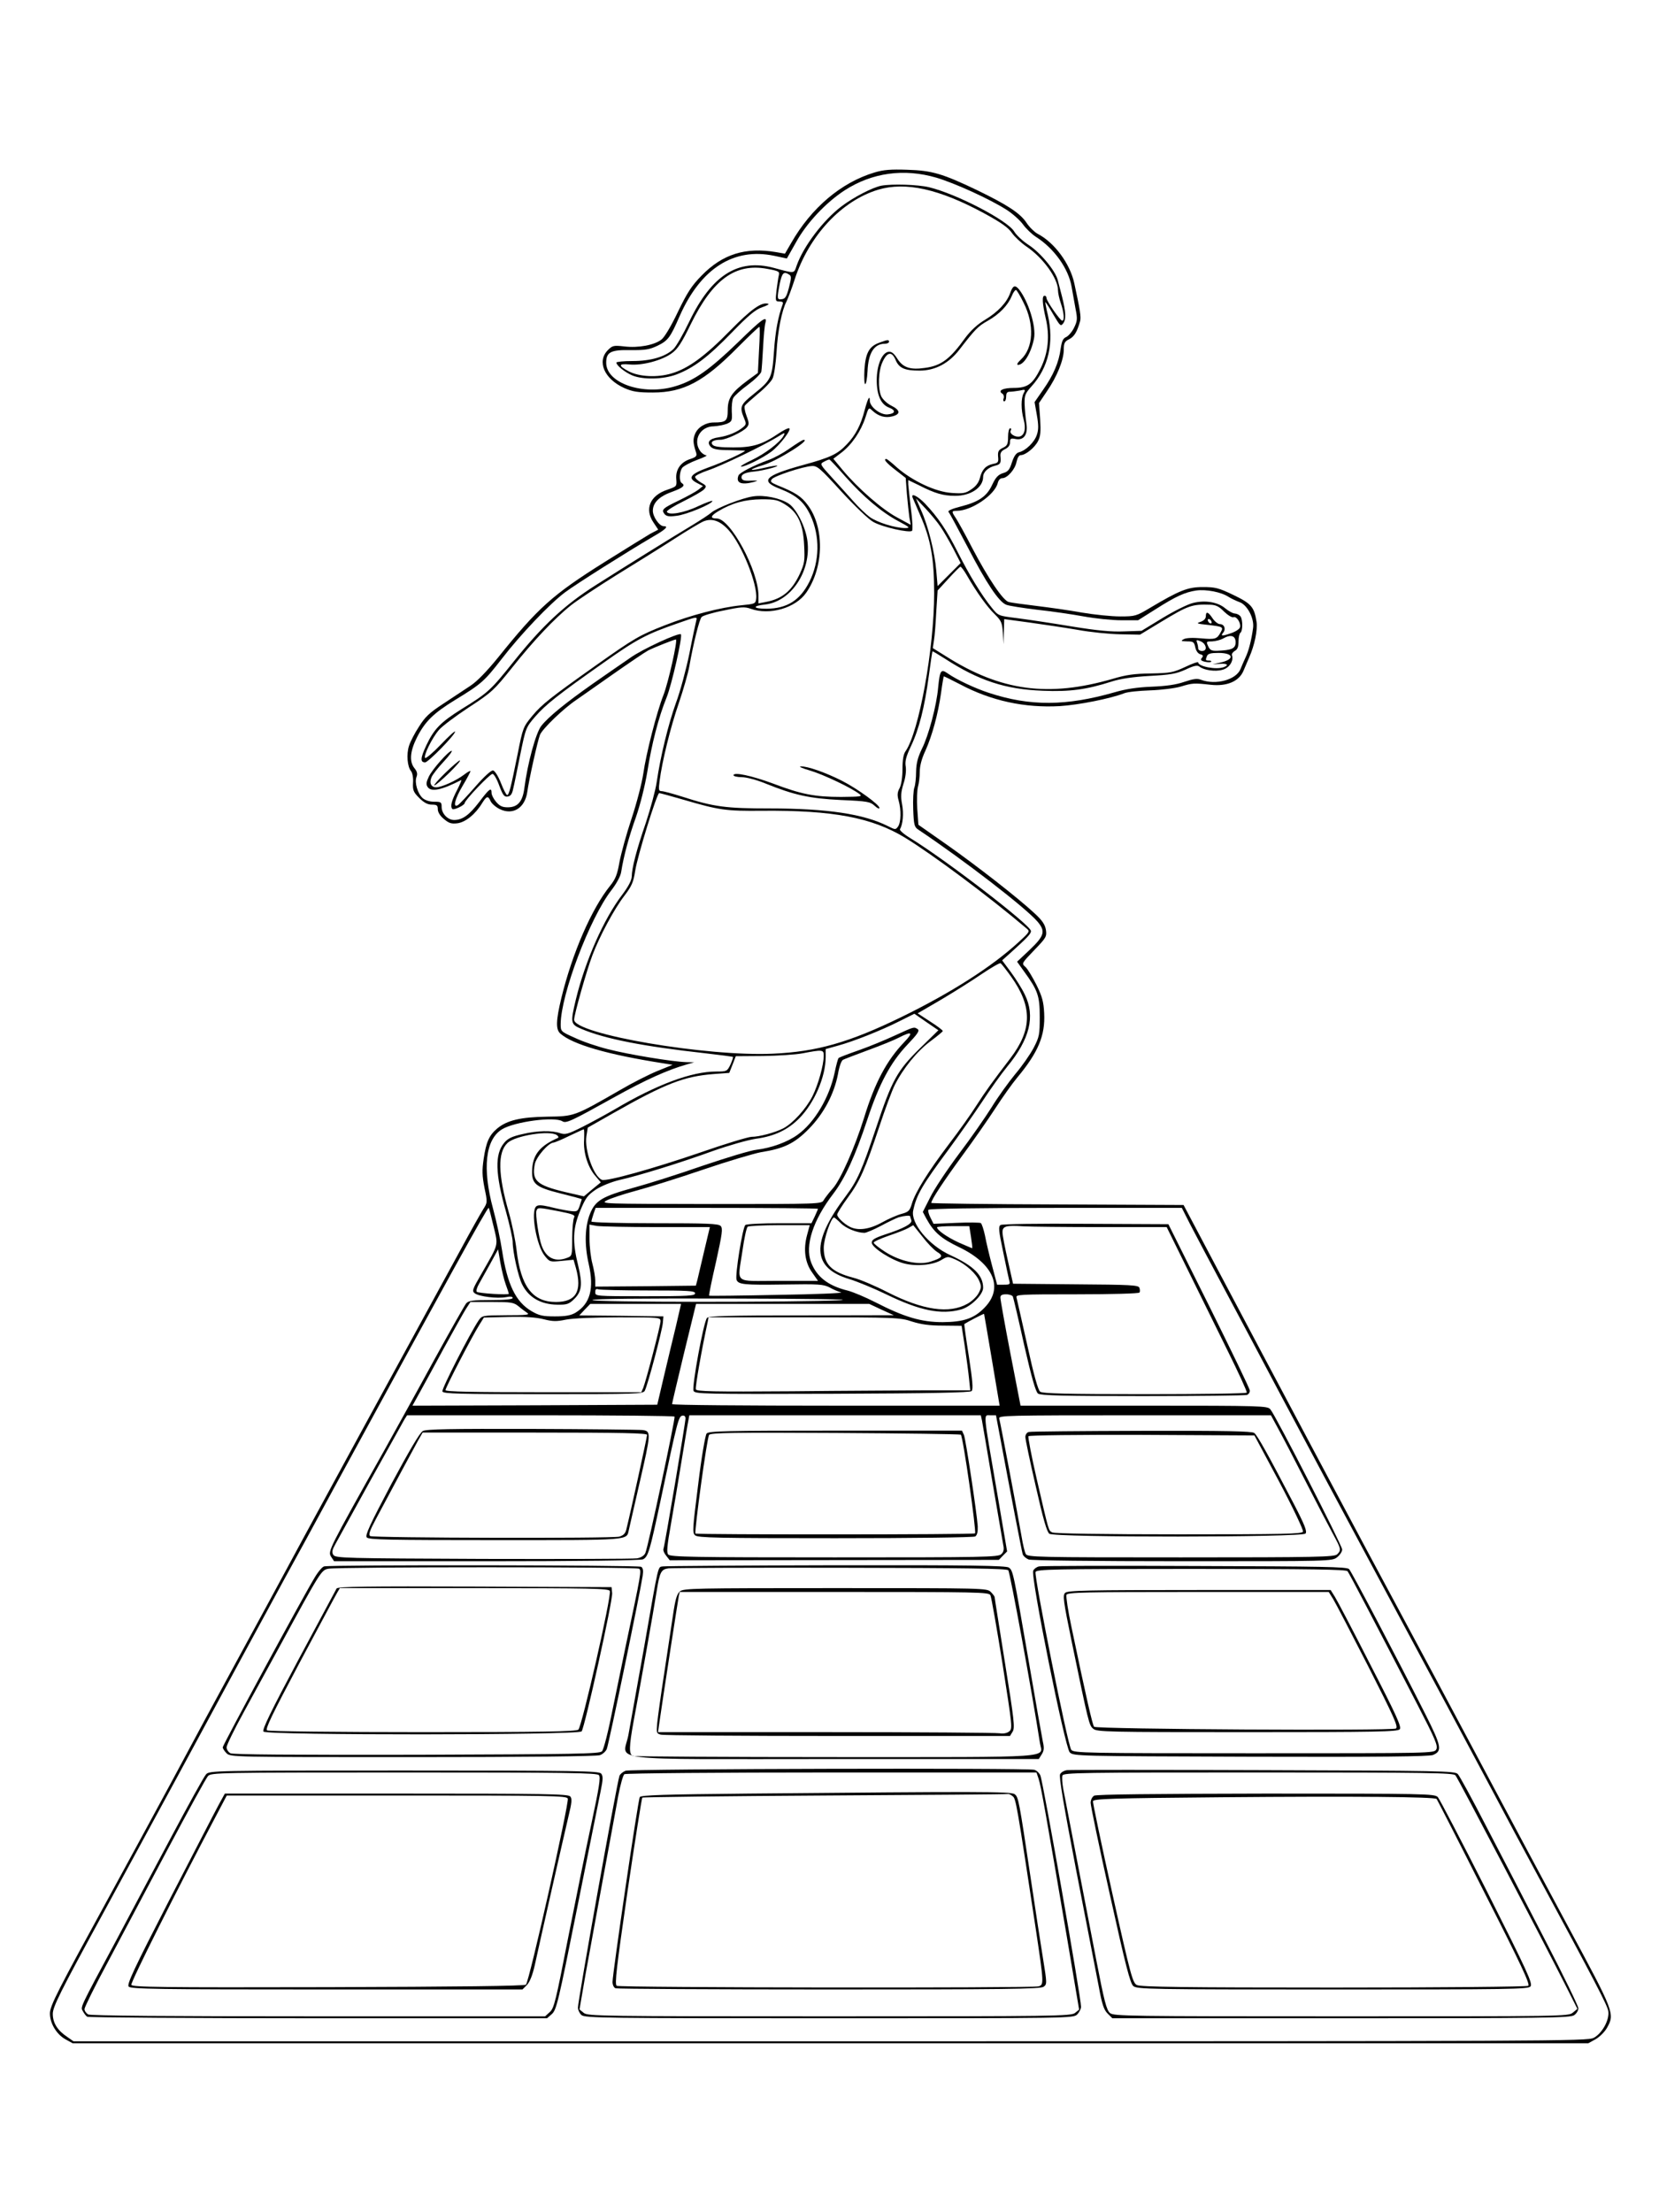
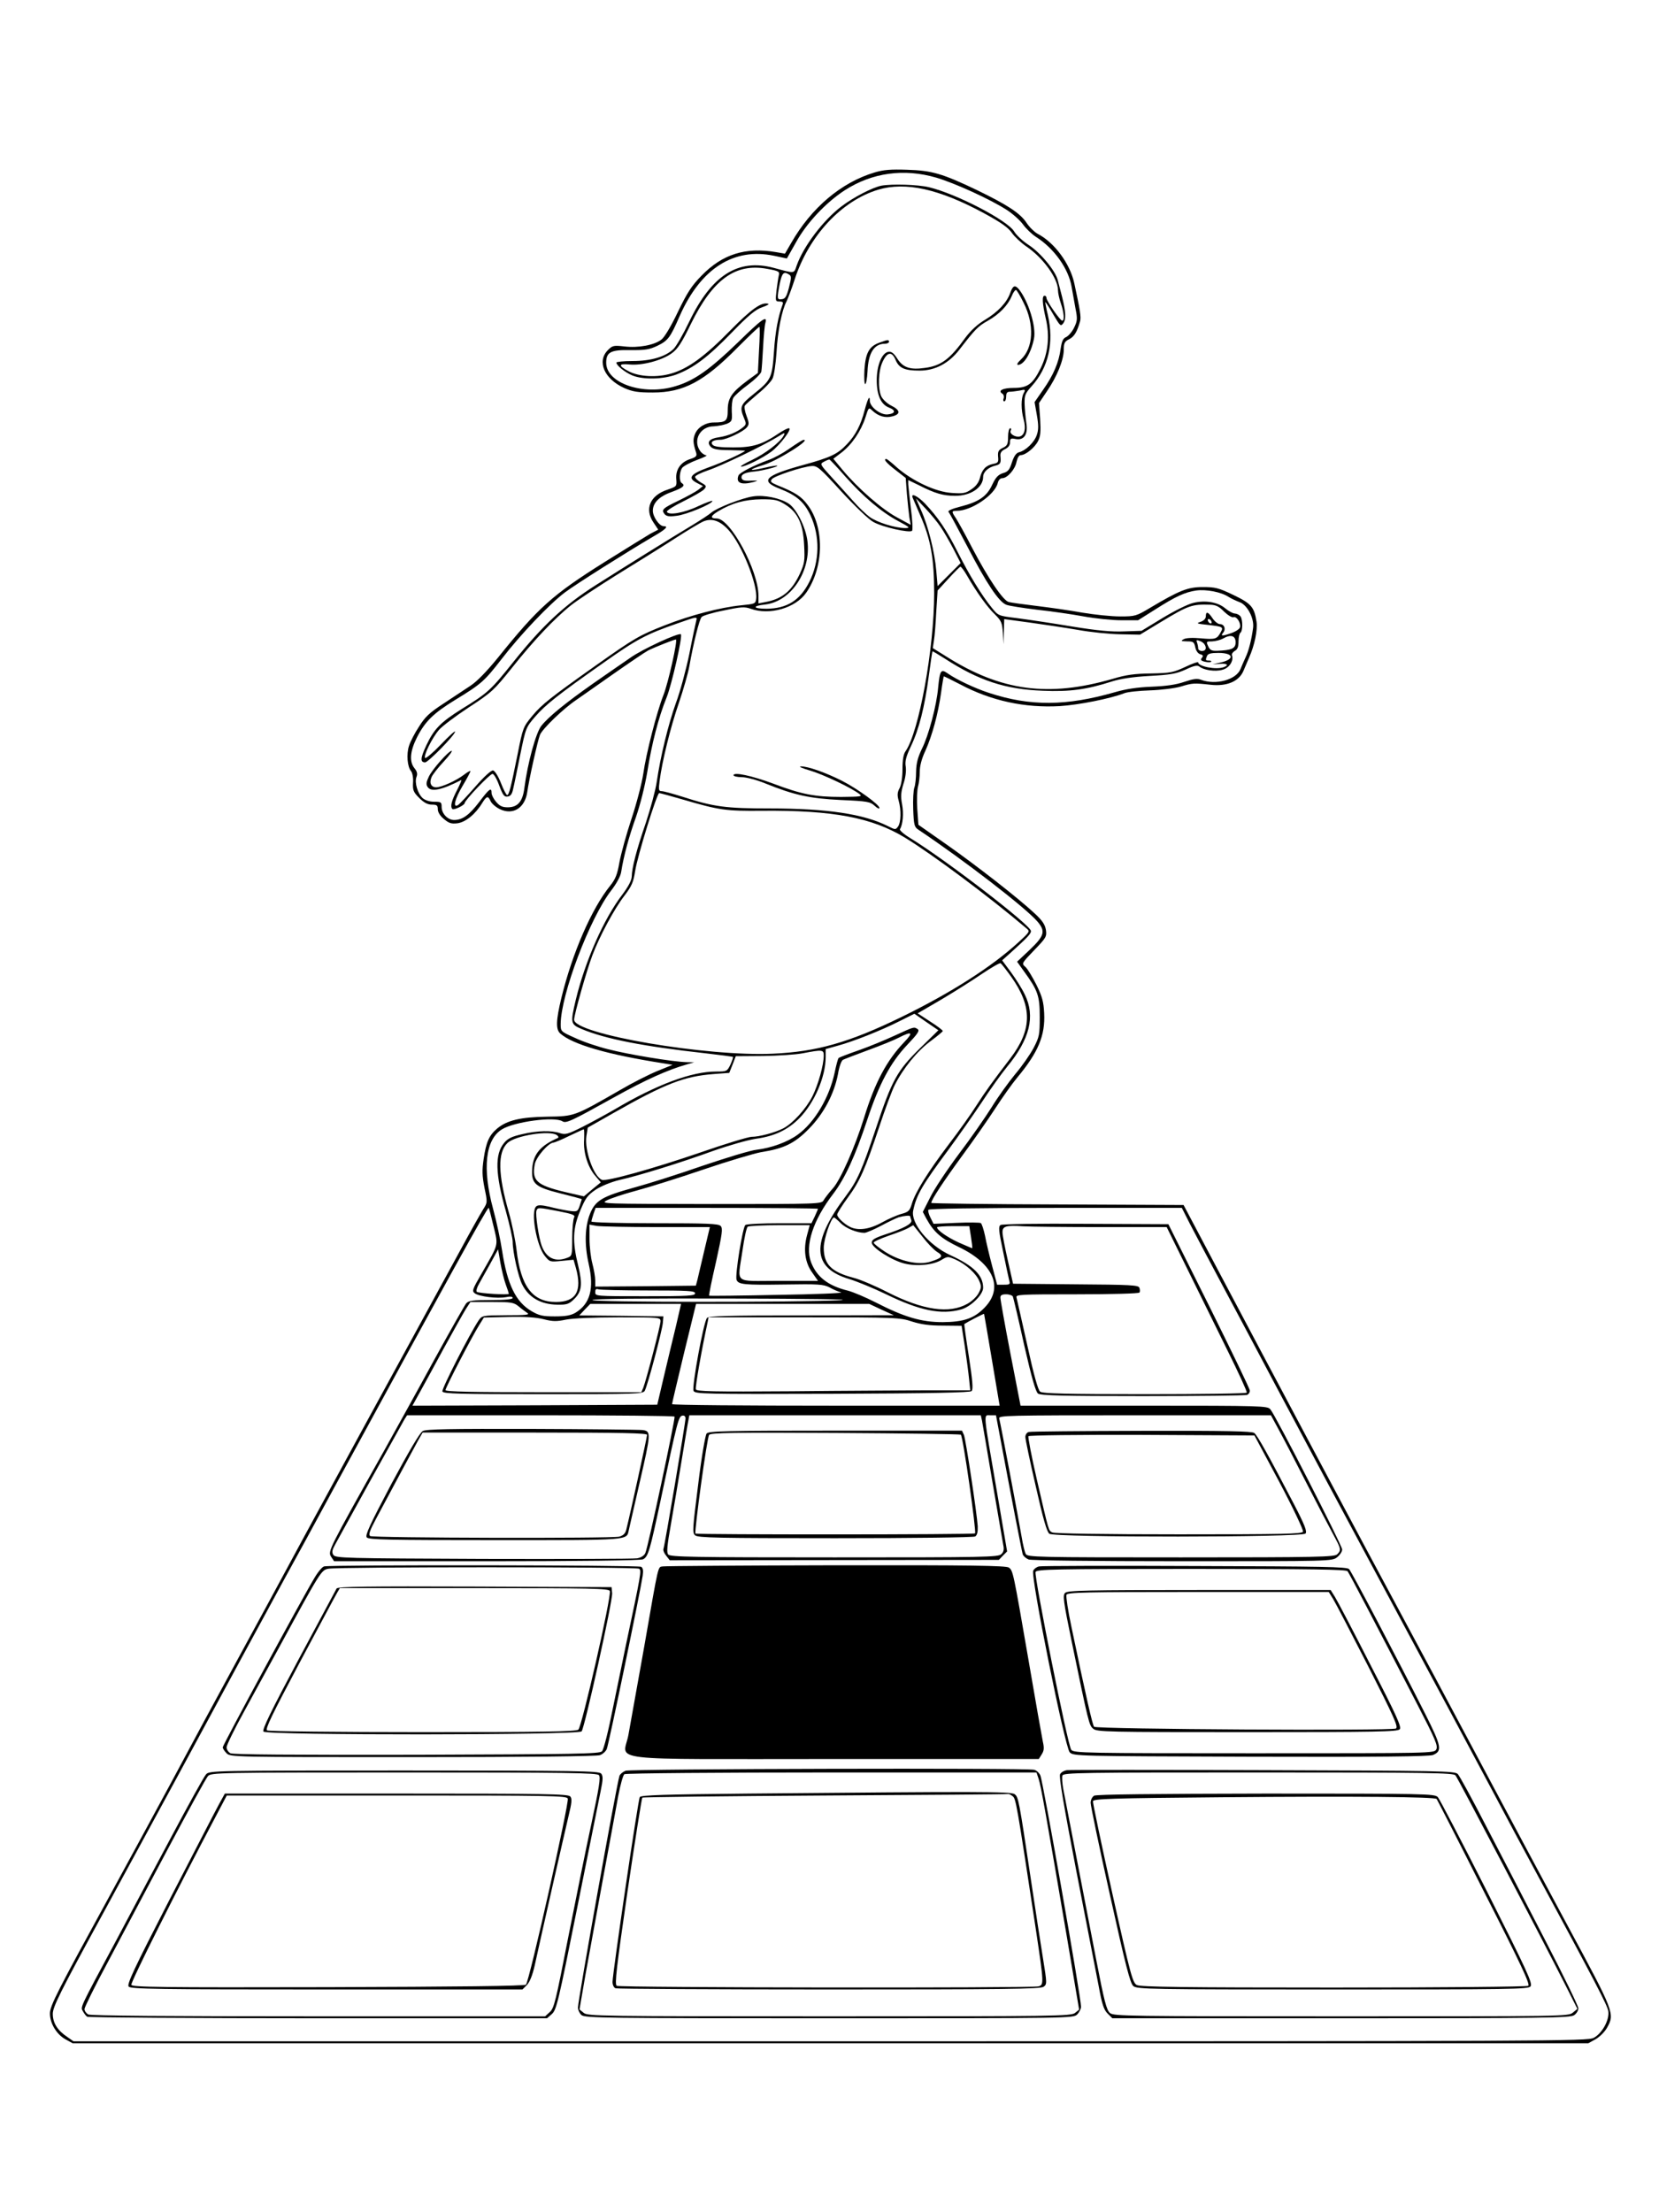
<svg xmlns="http://www.w3.org/2000/svg" version="1.0" width="864pt" height="1152pt" viewBox="0 0 864 1152" preserveAspectRatio="xMidYMid meet">
  <g transform="translate(0,1152) scale(0.1,-0.1)" fill="#000000" stroke="none">
    <path d="M4555 10622 c-174 -52 -330 -184 -435 -368 l-32 -55 -46 8 c-159 27 -279 -10 -388 -122 -52 -53 -74 -87 -123 -188 -34 -72 -70 -133 -86 -145 -36 -29 -121 -45 -194 -36 -55 6 -61 5 -85 -19 -59 -59 -19 -151 86 -198 44 -19 70 -23 148 -23 160 0 267 57 443 236 60 60 110 108 112 106 3 -2 2 -57 -2 -122 l-6 -118 -52 -38 c-84 -62 -105 -93 -105 -155 0 -57 -8 -65 -73 -65 -42 0 -83 -25 -97 -59 -12 -29 -11 -47 5 -97 6 -18 1 -24 -29 -34 -51 -16 -78 -55 -74 -104 3 -39 3 -39 -46 -56 -91 -30 -121 -101 -72 -172 l24 -36 -42 -22 c-22 -13 -129 -79 -236 -146 -274 -172 -347 -238 -557 -499 -58 -71 -108 -123 -143 -146 -30 -20 -94 -62 -142 -94 -71 -46 -95 -69 -126 -119 -22 -33 -45 -78 -52 -100 -14 -43 -9 -109 11 -132 7 -9 12 -35 10 -60 -2 -39 2 -49 32 -79 25 -25 44 -35 66 -35 26 0 31 -4 31 -24 0 -15 12 -35 32 -51 26 -22 39 -26 71 -22 42 6 93 47 128 105 24 38 31 39 44 10 6 -13 27 -31 47 -41 69 -34 132 5 144 89 9 65 54 267 66 297 12 31 122 137 189 182 24 17 112 78 194 136 83 58 164 113 181 122 32 16 135 57 144 57 11 0 -40 -227 -65 -290 -34 -86 -90 -303 -105 -410 -7 -47 -34 -152 -61 -233 -27 -81 -55 -184 -63 -227 -11 -63 -20 -87 -48 -122 -97 -120 -197 -350 -254 -583 -29 -120 -30 -166 -6 -187 64 -57 247 -110 536 -155 l49 -8 -79 -32 c-44 -18 -131 -62 -194 -99 -240 -138 -238 -137 -380 -139 -139 -2 -209 -19 -260 -61 -43 -36 -58 -71 -71 -158 -9 -61 -8 -88 4 -151 16 -76 16 -77 -7 -113 -13 -21 -64 -111 -113 -202 -476 -871 -648 -1187 -818 -1500 -108 -201 -268 -495 -355 -655 -87 -159 -240 -443 -340 -630 -101 -187 -243 -448 -315 -580 -276 -504 -315 -580 -315 -620 0 -51 34 -108 80 -134 l38 -21 3947 0 3947 0 38 21 c21 12 47 38 59 59 41 74 40 78 -203 529 -123 229 -299 558 -391 731 -240 451 -394 739 -505 945 -105 193 -673 1261 -942 1770 l-164 310 -657 3 c-361 1 -657 5 -657 8 0 16 65 114 160 244 59 80 137 192 174 249 37 57 88 129 114 160 109 131 146 219 140 335 -3 59 -10 86 -40 147 -21 41 -46 84 -58 94 -20 18 -20 18 46 87 63 65 66 71 61 106 -5 28 -19 49 -58 85 -88 82 -300 247 -456 357 l-150 105 -6 84 c-3 46 -1 97 4 115 5 17 9 52 9 77 0 30 10 69 30 111 35 79 65 188 81 300 6 46 13 84 14 86 1 1 40 -18 86 -42 162 -86 336 -123 518 -113 98 6 264 39 336 67 17 7 77 13 135 15 58 2 130 11 160 20 60 18 67 19 156 9 84 -9 147 18 170 73 9 21 22 52 29 68 29 65 45 144 39 187 -12 77 -27 95 -121 140 -77 37 -95 41 -159 41 -78 0 -121 -17 -274 -108 -72 -43 -78 -45 -156 -45 -45 0 -134 9 -199 20 -65 12 -173 27 -239 35 -67 8 -131 17 -142 20 -29 6 -107 122 -190 280 -37 72 -76 142 -86 157 -23 34 -23 38 5 38 76 0 197 82 213 144 4 16 13 26 24 26 26 0 67 46 74 85 5 22 13 35 22 35 25 0 73 39 90 73 13 25 15 49 11 115 l-6 83 41 61 c53 77 87 162 88 215 0 36 4 45 29 57 26 14 40 37 56 93 6 22 0 59 -30 197 -22 103 -104 214 -192 259 -16 9 -42 34 -57 57 -33 50 -101 94 -260 171 -178 85 -232 101 -361 105 -85 3 -124 0 -170 -14z m321 -27 c97 -29 278 -111 367 -168 31 -20 69 -54 85 -76 15 -21 46 -51 68 -65 94 -60 169 -165 185 -260 5 -28 14 -78 20 -112 11 -54 10 -65 -7 -100 -10 -21 -29 -43 -41 -49 -17 -7 -23 -21 -29 -60 -9 -71 -38 -139 -91 -214 l-45 -65 12 -68 c9 -51 9 -76 0 -102 -12 -38 -58 -83 -93 -91 -15 -4 -26 -20 -37 -53 -12 -39 -21 -49 -47 -56 -24 -8 -37 -21 -55 -59 -28 -62 -71 -91 -166 -115 -44 -11 -68 -22 -62 -28 5 -5 49 -87 99 -182 98 -189 163 -286 201 -301 14 -6 86 -17 160 -26 74 -8 184 -24 244 -35 60 -11 148 -20 196 -20 l87 0 89 56 c108 69 155 90 214 99 52 7 130 -8 168 -33 14 -9 40 -21 56 -27 41 -13 79 -85 72 -135 -8 -61 -23 -120 -39 -153 -8 -18 -20 -44 -26 -60 -22 -57 -129 -86 -206 -57 -20 8 -40 5 -88 -11 -43 -15 -96 -22 -170 -25 -75 -3 -134 -12 -192 -29 -251 -72 -440 -74 -655 -3 -71 23 -169 69 -214 101 -36 25 -41 17 -50 -72 -8 -95 -50 -252 -85 -321 -21 -44 -29 -74 -30 -118 0 -33 -4 -70 -9 -83 -5 -13 -8 -64 -6 -114 3 -80 6 -92 26 -105 238 -159 562 -409 622 -480 42 -50 35 -73 -40 -145 l-67 -63 35 -49 c73 -100 83 -128 83 -238 0 -93 -2 -104 -32 -162 -18 -34 -61 -96 -97 -138 -35 -43 -90 -119 -121 -170 -32 -51 -108 -161 -171 -244 -62 -83 -130 -185 -150 -227 l-38 -75 18 -34 c39 -71 76 -104 170 -149 181 -87 234 -212 134 -315 -55 -57 -109 -75 -218 -76 -112 0 -200 26 -352 104 -51 26 -115 53 -142 60 -103 25 -163 72 -192 148 -33 86 10 219 116 357 60 79 113 193 177 386 62 187 121 297 207 388 55 58 67 75 55 83 -20 13 -17 13 -120 -34 -52 -24 -137 -59 -189 -77 -52 -18 -98 -36 -102 -39 -4 -3 -13 -37 -21 -76 -28 -131 -105 -261 -193 -324 -52 -38 -137 -69 -213 -78 -31 -3 -159 -42 -286 -85 -126 -44 -285 -94 -352 -112 -166 -46 -202 -67 -230 -136 -27 -67 -30 -161 -7 -262 29 -128 8 -207 -69 -254 -24 -14 -51 -19 -107 -19 -64 0 -82 4 -123 28 -81 48 -125 138 -152 314 -8 54 -29 152 -47 218 -57 211 -40 361 46 414 65 40 274 68 315 42 19 -12 45 0 264 122 169 94 284 146 387 175 l35 10 -40 1 c-73 2 -303 40 -407 67 -57 14 -136 41 -175 60 -72 32 -73 33 -73 71 1 154 152 553 264 697 27 35 48 74 51 95 13 83 40 183 77 286 23 67 46 159 59 235 23 146 58 283 101 389 27 68 84 319 74 328 -10 10 -200 -77 -263 -122 -40 -27 -127 -88 -195 -135 -142 -100 -230 -171 -269 -220 -28 -36 -71 -192 -88 -323 -9 -72 -35 -101 -87 -101 -28 0 -42 7 -60 28 -13 15 -24 36 -24 47 0 31 -12 22 -64 -47 -52 -68 -87 -94 -131 -94 -33 0 -65 33 -65 68 0 25 -3 27 -39 27 -25 0 -47 8 -60 19 -26 24 -43 81 -32 110 6 15 4 28 -10 45 -28 34 -24 88 12 160 42 83 85 126 199 196 138 84 153 98 243 214 97 126 249 286 329 346 57 43 327 213 460 291 66 38 82 54 54 54 -22 0 -56 49 -56 80 0 42 33 75 100 99 58 21 71 33 50 46 -14 9 -12 58 3 79 7 9 42 28 77 41 36 13 57 24 48 24 -9 1 -24 11 -32 23 -39 56 1 128 71 128 21 1 51 7 68 13 27 12 29 16 26 64 -1 29 2 61 8 71 6 11 40 42 76 68 36 27 68 58 70 69 2 11 6 67 9 125 3 58 8 115 12 128 12 43 -17 22 -144 -102 -145 -140 -226 -198 -324 -227 -167 -51 -361 15 -361 122 0 55 23 68 126 66 78 -1 99 3 140 22 56 27 68 43 117 156 110 248 282 357 492 313 l66 -14 48 85 c55 100 155 206 253 270 143 92 308 115 477 66z m-167 -4502 c-91 -95 -153 -211 -209 -394 -48 -154 -123 -324 -163 -368 -20 -22 -40 -49 -47 -60 -11 -21 -13 -21 -588 -21 -567 1 -576 1 -542 19 19 10 87 33 151 50 64 17 221 66 350 110 129 44 265 84 302 91 121 19 175 46 249 121 78 79 132 182 152 285 6 38 18 71 26 75 8 4 67 27 130 50 63 23 135 52 160 65 70 36 79 29 29 -23z m-2139 -957 c25 -107 30 -87 -63 -250 -47 -81 -50 -89 -34 -101 23 -17 116 -28 161 -20 24 5 36 3 36 -4 0 -7 -37 -11 -113 -11 -96 0 -116 -3 -129 -17 -8 -10 -83 -142 -166 -293 -82 -151 -201 -365 -262 -475 -290 -517 -293 -523 -276 -551 l16 -24 796 0 c490 0 802 4 813 10 27 14 35 43 91 305 87 414 94 439 113 443 11 2 17 -3 17 -15 0 -21 -108 -662 -115 -680 -2 -7 4 -22 15 -35 l18 -23 857 1 857 1 21 22 22 22 -54 317 c-72 419 -70 392 -34 392 l30 0 23 -122 c51 -274 111 -584 116 -601 3 -10 17 -22 31 -28 14 -5 339 -9 802 -9 772 0 779 0 805 21 14 11 26 29 26 40 0 21 -347 699 -374 730 -15 18 -41 19 -658 19 l-643 0 -53 273 c-29 149 -52 280 -52 290 0 12 8 17 30 17 17 0 33 -6 35 -12 3 -7 30 -121 59 -253 39 -171 60 -243 72 -252 14 -10 133 -13 545 -13 290 0 534 3 543 6 9 3 16 14 15 23 0 9 -96 207 -212 441 l-212 425 -430 2 c-245 2 -436 -1 -444 -6 -12 -8 -10 -29 13 -138 14 -70 29 -138 32 -151 6 -20 3 -22 -28 -22 l-35 0 -26 98 c-14 53 -31 124 -37 157 -7 33 -17 63 -22 66 -5 3 -63 4 -128 1 l-118 -5 -16 32 c-9 17 -14 36 -11 41 4 6 249 10 663 10 l657 0 42 -83 c23 -45 105 -199 181 -342 76 -143 202 -379 279 -525 130 -245 352 -661 513 -960 235 -437 536 -1000 613 -1145 49 -93 149 -280 222 -415 305 -565 367 -684 371 -713 7 -45 -32 -116 -76 -139 -33 -17 -181 -18 -3976 -18 l-3941 0 -33 23 c-51 34 -75 73 -75 120 0 36 37 111 256 512 141 259 318 585 394 725 230 426 463 856 555 1025 49 88 169 309 267 490 574 1054 789 1445 798 1445 2 0 13 -42 25 -94z m1690 89 c0 -2 -8 -20 -17 -40 l-17 -35 -165 0 c-91 0 -172 -4 -179 -9 -14 -9 -55 -262 -46 -286 10 -24 39 -27 247 -24 182 3 205 1 237 -15 19 -11 46 -22 60 -26 14 -4 -134 -10 -329 -13 -195 -4 -356 -6 -358 -4 -2 2 14 81 36 176 33 150 36 174 24 187 -12 12 -71 14 -344 14 -181 0 -329 4 -329 9 0 4 5 22 11 40 l11 31 579 0 c318 0 579 -2 579 -5z m-839 -95 l276 0 -29 -122 c-16 -68 -32 -136 -36 -153 l-8 -30 -262 -3 -262 -2 0 32 c0 18 -7 58 -15 88 -8 30 -15 88 -15 129 l0 74 38 -7 c20 -3 161 -6 313 -6z m782 -42 c-20 -74 -11 -143 27 -195 l30 -43 -205 0 c-239 0 -214 -21 -188 159 9 64 21 119 27 123 6 4 81 8 167 8 l156 0 -14 -52z m854 -10 c5 -32 8 -58 6 -58 -2 0 -34 14 -71 30 -60 28 -112 64 -112 79 0 3 38 6 84 6 l84 0 9 -57z m678 52 l341 0 107 -217 c59 -120 154 -312 211 -428 57 -115 102 -213 99 -217 -2 -5 -242 -8 -532 -8 -406 0 -531 3 -544 13 -11 8 -33 87 -67 242 -28 127 -54 238 -56 248 -5 16 15 17 315 17 181 0 322 4 325 9 4 5 3 16 0 25 -5 14 -46 16 -332 18 l-326 3 -27 120 c-15 66 -28 132 -28 147 -1 33 18 38 109 32 36 -2 218 -4 405 -4z m-3101 -299 c9 -24 16 -46 16 -48 0 -8 -158 2 -167 10 -4 5 1 23 11 40 10 18 37 66 59 106 l41 75 12 -70 c7 -38 19 -89 28 -113z m742 -31 c210 0 244 -2 244 -15 0 -13 -36 -15 -260 -15 -258 0 -260 0 -260 21 0 15 4 19 16 15 9 -3 126 -6 260 -6z m999 -51 c-209 -11 -1297 -11 -1290 1 4 7 251 9 713 8 420 -1 654 -4 577 -9z m-1675 -31 c15 -13 36 -28 46 -35 15 -10 -6 -12 -108 -12 -127 -1 -127 -1 -146 -28 -44 -66 -193 -356 -188 -369 5 -12 86 -14 525 -14 485 0 521 1 529 18 15 27 91 315 94 353 l3 34 -219 3 -219 2 28 30 29 30 237 0 236 0 -27 -117 c-16 -65 -44 -183 -63 -263 l-34 -145 -637 -3 -638 -2 37 67 c21 38 78 142 127 233 50 91 101 182 114 203 l24 37 111 0 c100 0 114 -2 139 -22z m1891 -18 l64 -29 -481 -1 c-378 0 -484 -3 -492 -13 -18 -21 -80 -360 -70 -380 8 -16 48 -17 723 -15 512 2 717 6 725 14 9 9 5 55 -14 179 -15 93 -25 169 -24 170 18 12 101 55 103 53 1 -2 19 -110 41 -240 l40 -238 -853 0 c-469 0 -853 3 -853 8 0 4 28 123 62 264 l63 258 451 0 451 0 64 -30z m-1644 -52 c36 7 145 12 276 12 213 0 217 0 217 -21 0 -21 -75 -308 -90 -346 l-10 -23 -510 0 c-375 0 -510 3 -510 11 0 13 139 281 177 341 l23 37 127 3 c88 2 146 -2 185 -12 47 -12 67 -12 115 -2z m1803 -10 c48 -15 91 -21 161 -21 l97 -1 17 -110 c9 -61 19 -137 22 -168 l6 -58 -219 0 c-121 -1 -441 -2 -712 -5 -408 -3 -494 -1 -498 10 -4 11 30 207 62 353 l4 22 498 0 c481 0 499 -1 562 -22z m-1237 -495 c5 -10 -138 -680 -152 -710 -6 -14 -22 -24 -43 -28 -18 -3 -379 -4 -802 -3 -724 3 -769 4 -780 21 -9 14 -6 26 10 55 11 20 94 170 183 332 90 162 170 305 177 318 l14 22 695 0 c381 0 696 -3 698 -7z m1601 -20 c3 -16 28 -161 55 -323 28 -162 53 -309 56 -326 5 -22 2 -36 -10 -47 -15 -16 -87 -17 -869 -17 -736 0 -855 2 -866 15 -9 11 -6 44 14 157 14 79 39 229 56 333 17 105 33 200 36 213 l4 22 759 0 759 0 6 -27z m1544 -45 c22 -40 86 -163 142 -273 56 -110 120 -232 141 -271 44 -81 45 -86 23 -108 -14 -14 -101 -16 -814 -16 -751 0 -800 1 -808 18 -5 9 -15 49 -21 87 -18 105 -111 597 -117 618 -5 16 33 17 705 17 l710 0 39 -72z" />
    <path d="M4590 10553 c-46 -9 -145 -60 -208 -108 -94 -71 -198 -208 -233 -308 -15 -43 -7 -42 -119 -12 -186 50 -324 -38 -440 -279 -32 -67 -69 -131 -83 -144 -42 -40 -118 -62 -212 -62 -47 0 -85 -4 -85 -8 0 -15 45 -51 83 -67 56 -23 160 -21 230 5 89 34 163 89 287 217 90 93 125 121 159 133 24 8 39 16 32 18 -34 11 -87 -26 -199 -140 -131 -134 -219 -198 -306 -223 -74 -22 -167 -17 -221 11 -57 30 -55 42 5 36 65 -6 167 21 218 58 31 22 52 54 101 155 114 231 232 316 397 285 60 -11 65 -14 60 -34 -3 -12 -8 -48 -12 -79 -6 -54 -6 -57 16 -57 16 0 20 -4 16 -15 -23 -62 -38 -139 -45 -244 -10 -140 -14 -149 -106 -223 -69 -55 -74 -67 -51 -123 13 -30 13 -35 -2 -48 -30 -26 -80 -47 -128 -54 -50 -7 -66 -26 -41 -51 12 -11 37 -16 97 -16 44 -1 80 -2 80 -3 0 -7 -116 -61 -190 -87 -96 -35 -110 -55 -60 -81 l31 -16 -25 -20 c-13 -10 -59 -35 -100 -55 -85 -41 -93 -48 -75 -71 10 -12 25 -14 62 -9 50 5 187 62 187 77 0 4 -33 -8 -74 -27 -73 -35 -155 -49 -163 -29 -2 6 38 31 87 55 50 25 98 52 107 62 14 16 13 19 -16 35 -17 10 -31 23 -31 30 0 6 30 21 68 34 67 22 293 131 365 176 35 22 37 22 28 4 -19 -35 -95 -93 -166 -127 -38 -18 -63 -33 -55 -34 22 0 109 43 157 78 46 35 112 122 91 122 -7 0 -30 -12 -51 -26 -87 -59 -136 -74 -238 -74 -70 0 -100 4 -108 14 -13 15 4 26 42 26 29 0 118 42 136 64 13 15 13 23 -1 60 -9 24 -13 48 -9 53 3 6 34 33 68 62 35 28 69 64 76 79 8 15 17 76 21 136 6 112 28 221 52 266 7 14 27 66 43 116 74 226 243 408 434 466 143 43 318 4 551 -122 90 -49 127 -75 146 -103 14 -20 48 -52 76 -71 87 -59 164 -166 164 -228 0 -14 7 -45 15 -68 16 -47 20 -90 7 -90 -11 0 -82 103 -82 118 0 7 -4 12 -10 12 -14 0 -12 -39 6 -117 22 -93 13 -180 -26 -260 -42 -84 -68 -103 -141 -103 -56 0 -84 -14 -59 -30 7 -4 10 -15 7 -24 -4 -9 -2 -16 3 -16 6 0 10 11 10 25 0 18 5 25 19 25 10 0 33 3 51 6 30 7 32 6 21 -14 -14 -26 -14 -86 0 -136 13 -48 5 -82 -20 -89 -24 -6 -57 16 -47 31 4 7 2 12 -3 12 -6 0 -11 -20 -11 -44 0 -39 -4 -47 -27 -58 -23 -11 -27 -19 -25 -46 3 -29 0 -33 -27 -38 -37 -8 -57 -29 -68 -74 -6 -23 -21 -43 -44 -58 -30 -21 -43 -23 -102 -19 -84 5 -204 62 -284 131 -28 26 -54 46 -57 46 -17 0 -1 -20 47 -57 l54 -42 6 -83 c4 -46 10 -101 13 -122 l7 -39 -72 39 c-78 42 -203 151 -283 247 l-48 58 42 32 c54 41 102 112 125 183 17 54 17 54 37 35 31 -29 67 -39 104 -29 43 11 41 32 -5 55 -21 10 -44 31 -53 48 -19 41 -16 136 7 182 24 51 48 54 67 9 18 -43 47 -56 125 -56 81 0 153 38 208 110 83 107 95 120 148 150 60 34 104 80 124 128 7 18 17 32 22 32 4 0 22 -30 40 -67 57 -113 51 -235 -14 -295 -18 -17 -24 -28 -15 -28 31 0 68 62 83 137 12 61 -28 192 -78 256 -21 25 -32 21 -46 -19 -18 -50 -63 -98 -132 -140 -39 -23 -74 -56 -101 -92 -81 -113 -127 -147 -212 -158 -76 -11 -113 2 -142 47 -19 30 -31 39 -47 37 -34 -5 -61 -70 -61 -148 0 -78 22 -127 65 -143 36 -14 32 -31 -8 -35 -37 -4 -93 39 -93 71 0 32 -10 14 -27 -49 -20 -78 -48 -131 -92 -177 -49 -52 -84 -69 -234 -110 -195 -54 -221 -82 -114 -123 86 -34 125 -68 158 -138 50 -108 48 -239 -6 -346 -49 -97 -117 -139 -223 -140 -72 0 -76 15 -7 22 135 16 240 173 220 331 -9 72 -57 167 -97 194 -44 29 -128 47 -186 38 -57 -8 -189 -60 -217 -84 -11 -10 -54 -38 -95 -63 -110 -66 -356 -219 -507 -315 -164 -104 -278 -211 -427 -397 -121 -151 -132 -162 -271 -248 -112 -70 -145 -105 -185 -190 -31 -66 -32 -88 -6 -88 16 0 156 143 156 160 0 6 -33 -24 -74 -67 -41 -43 -78 -74 -82 -70 -10 10 35 103 72 146 15 18 85 71 155 117 121 79 132 90 225 206 111 140 222 258 309 327 33 26 139 96 235 156 96 59 231 143 299 187 68 44 138 86 155 93 44 18 87 3 131 -46 68 -75 152 -284 143 -357 -3 -26 -6 -27 -77 -34 -110 -11 -266 -52 -398 -104 -133 -52 -160 -68 -358 -208 -240 -170 -283 -204 -333 -264 -47 -57 -49 -61 -76 -198 -36 -178 -45 -214 -55 -214 -4 0 -19 28 -32 62 -14 36 -32 64 -41 66 -9 2 -46 -31 -93 -85 -42 -48 -83 -92 -91 -96 -27 -15 -15 33 26 102 22 37 40 71 40 75 0 4 -15 -4 -33 -18 -42 -32 -116 -65 -145 -66 -27 0 -38 23 -24 54 5 12 33 48 62 79 29 31 48 57 42 57 -15 0 -101 -96 -119 -135 -13 -27 -15 -40 -6 -53 18 -28 74 -16 175 36 4 2 -6 -22 -22 -53 -29 -56 -36 -85 -24 -98 8 -7 64 20 64 31 0 14 131 152 145 152 7 0 23 -27 35 -61 19 -50 26 -60 44 -57 15 2 23 13 28 38 5 19 21 99 37 178 29 142 30 144 78 200 55 63 118 113 358 282 171 121 222 148 384 204 102 36 103 36 97 14 -3 -13 -20 -90 -36 -173 -17 -82 -48 -198 -70 -256 -39 -109 -80 -275 -100 -412 -6 -42 -32 -137 -56 -210 -50 -145 -73 -236 -74 -282 -1 -20 -17 -51 -50 -95 -95 -124 -192 -343 -241 -545 -29 -122 -28 -129 29 -153 122 -52 322 -91 646 -127 77 -9 141 -17 143 -19 2 -2 -4 -20 -13 -40 -17 -35 -19 -36 -75 -36 -128 0 -309 -68 -526 -196 -43 -25 -118 -66 -167 -91 -78 -39 -91 -43 -119 -34 -43 15 -117 14 -197 -5 -53 -12 -75 -22 -94 -45 -50 -59 -47 -162 9 -358 19 -69 35 -140 35 -158 0 -51 29 -183 50 -223 34 -67 97 -103 182 -104 50 -1 61 3 87 28 41 40 46 76 22 176 -31 125 -28 194 11 286 28 67 38 80 82 110 30 19 80 39 121 49 103 23 319 90 487 151 85 30 180 57 225 64 96 13 166 46 226 107 78 79 137 216 137 318 l0 42 61 17 c82 22 228 80 323 128 l78 39 62 -43 63 -43 -97 -95 c-118 -116 -145 -165 -228 -415 -74 -221 -97 -273 -156 -352 -184 -244 -178 -376 18 -434 39 -12 125 -47 191 -79 175 -85 286 -108 390 -79 51 14 115 77 115 113 0 65 -49 114 -171 170 -112 51 -208 167 -193 233 17 81 47 132 185 318 53 72 130 182 172 245 41 63 101 147 132 185 118 143 148 263 92 376 -14 30 -47 82 -72 116 l-46 62 48 43 c84 76 103 96 102 110 -1 30 -439 367 -626 482 -35 21 -60 43 -56 48 15 25 20 81 11 129 -8 42 -6 64 7 107 11 32 15 68 12 89 -5 28 1 52 27 107 42 88 71 202 93 366 9 69 18 126 19 128 1 2 30 -16 65 -38 176 -114 315 -160 509 -167 144 -6 228 6 360 48 44 14 107 24 196 29 110 6 139 11 188 33 44 21 62 24 72 16 23 -19 83 -28 120 -17 36 9 60 47 50 75 -3 7 4 17 14 23 15 8 20 21 20 50 0 21 5 42 10 45 12 8 13 65 1 84 -5 8 -18 15 -29 16 -11 0 -34 13 -51 27 -39 33 -105 44 -168 28 -26 -6 -97 -41 -158 -78 l-110 -67 -90 -3 c-66 -3 -140 4 -275 26 -102 17 -229 36 -283 43 -97 12 -98 12 -131 53 -54 66 -119 173 -179 292 -58 115 -102 180 -170 252 -39 40 -75 57 -64 30 3 -7 21 -49 40 -93 54 -123 72 -223 72 -405 0 -286 -79 -722 -149 -822 -11 -15 -16 -45 -16 -93 0 -43 -6 -81 -15 -99 -12 -22 -13 -37 -5 -65 14 -50 12 -114 -3 -135 -13 -18 -15 -17 -53 2 -125 63 -316 92 -615 92 -228 0 -291 8 -455 61 -50 16 -99 29 -108 29 -16 0 -17 7 -11 53 13 101 56 278 100 405 24 71 49 158 55 193 21 119 52 244 64 256 6 7 58 23 116 34 89 19 108 20 139 9 99 -36 235 4 290 84 93 134 95 342 6 458 -32 43 -64 64 -159 102 -32 14 -36 18 -26 31 14 17 160 65 207 68 29 2 43 -10 155 -133 70 -76 142 -145 166 -158 47 -27 190 -59 202 -46 4 5 2 56 -6 114 -7 58 -13 115 -14 128 l0 22 58 -28 c80 -41 124 -54 185 -54 81 -1 147 43 147 98 0 26 26 50 63 59 28 7 31 13 27 52 -1 16 7 26 24 34 17 8 26 20 26 35 0 20 4 23 28 18 44 -9 67 23 57 83 -4 27 -8 71 -9 99 -1 46 3 55 36 92 89 98 118 228 85 372 -9 36 -14 66 -13 67 1 1 20 -27 41 -64 36 -61 39 -64 52 -47 16 21 14 59 -6 139 -7 28 -17 66 -22 85 -12 50 -91 145 -153 185 -29 19 -63 50 -74 69 -34 58 -302 197 -444 231 -59 14 -192 18 -248 8z m-480 -463 c12 -8 12 -16 -1 -67 -12 -46 -19 -59 -37 -61 -26 -4 -26 3 -11 81 12 57 21 65 49 47z m291 -1050 c95 -107 190 -187 276 -233 61 -33 65 -36 38 -37 -52 0 -146 29 -186 58 -20 15 -59 52 -85 82 -27 30 -77 86 -112 124 -63 69 -63 70 -40 82 13 7 25 12 28 11 3 -1 40 -40 81 -87z m-309 -149 c64 -41 91 -100 96 -212 4 -78 2 -93 -22 -146 -42 -90 -92 -132 -179 -148 l-37 -7 0 40 c0 130 -146 402 -217 402 -36 0 -34 13 8 38 72 43 139 61 225 62 71 0 85 -3 126 -29z m806 -114 c16 -23 46 -75 67 -115 l38 -74 -60 -60 -60 -60 -7 80 c-8 96 -42 234 -80 317 l-26 60 50 -53 c27 -29 63 -72 78 -95z m138 -254 c50 -87 106 -165 145 -202 34 -34 38 -43 42 -97 l3 -59 2 66 2 65 133 -18 c72 -10 185 -27 250 -38 65 -12 164 -22 221 -23 l103 -2 109 66 c144 87 161 93 257 90 29 -1 46 -9 72 -36 20 -19 41 -32 49 -29 16 6 39 -29 34 -52 -2 -9 -21 -22 -43 -30 -51 -18 -60 -17 -45 1 16 19 6 45 -17 45 -10 0 -27 14 -38 30 -23 35 -35 38 -35 11 0 -12 -10 -23 -27 -29 -25 -8 -21 -10 37 -16 79 -9 83 -11 67 -39 -19 -35 -28 -38 -103 -31 -45 4 -79 2 -90 -5 -16 -9 -13 -10 18 -11 33 0 37 -3 43 -31 4 -19 15 -33 26 -36 15 -4 17 -9 8 -19 -8 -10 -5 -15 16 -20 14 -3 29 -4 32 0 4 3 -1 6 -10 6 -19 0 -20 2 -11 24 5 12 20 16 59 16 82 0 87 -34 8 -51 l-38 -8 38 2 c38 3 49 -6 21 -17 -39 -15 -134 3 -134 25 0 4 -30 -6 -67 -24 -63 -29 -77 -32 -178 -34 -86 -1 -130 -7 -200 -28 -335 -97 -582 -64 -868 117 l-69 43 6 40 c4 22 9 90 12 150 l7 110 56 61 c31 34 59 62 63 63 4 0 19 -20 34 -46z m1274 -244 c0 -6 -4 -7 -10 -4 -5 3 -10 11 -10 16 0 6 5 7 10 4 6 -3 10 -11 10 -16z m125 -104 c0 -32 -20 -41 -96 -44 -29 -1 -38 4 -47 24 -11 24 -10 25 21 25 17 1 43 7 57 15 40 23 65 15 65 -20z m-163 -9 c14 -20 8 -36 -12 -36 -11 0 -20 6 -20 14 0 8 -3 22 -6 30 -5 13 -2 15 12 9 11 -3 22 -11 26 -17z m-2714 -810 c188 -55 222 -60 412 -58 368 3 570 -35 743 -140 144 -88 438 -307 631 -471 21 -17 21 -18 -39 -73 -140 -129 -354 -265 -610 -390 -273 -133 -442 -181 -670 -191 -344 -16 -1035 102 -1035 177 0 26 65 256 95 335 37 99 115 244 168 312 37 49 46 69 55 128 12 78 113 404 125 405 4 0 60 -15 125 -34z m1708 -922 c111 -156 110 -275 -4 -425 -95 -124 -128 -170 -177 -246 -27 -43 -91 -133 -143 -201 -109 -144 -175 -250 -193 -310 -11 -37 -17 -43 -53 -53 -23 -6 -69 -26 -103 -45 -65 -36 -124 -44 -166 -23 -32 16 -67 50 -67 64 0 7 25 47 55 88 64 87 90 147 165 372 29 88 65 185 80 215 44 87 116 176 186 228 35 26 64 50 64 53 0 4 -29 26 -65 49 l-66 43 125 73 c69 41 164 101 212 134 48 32 91 57 95 54 5 -3 29 -34 55 -70z m-976 -411 c0 -49 -29 -152 -59 -212 -33 -65 -102 -141 -152 -167 -43 -22 -125 -44 -165 -44 -16 0 -136 -36 -265 -81 -251 -86 -489 -152 -514 -143 -43 17 -92 154 -81 228 l7 44 132 75 c273 155 370 192 524 204 l81 6 17 43 17 44 141 1 c78 1 171 7 207 14 104 20 110 19 110 -12z m-1248 -438 c-5 -67 20 -145 59 -189 l28 -33 -44 -36 -44 -37 -100 23 c-146 35 -172 59 -156 144 7 38 72 113 98 113 7 1 44 16 82 35 39 18 72 34 75 34 3 1 3 -24 2 -54z m-142 24 c8 -6 11 -12 5 -15 -89 -39 -127 -83 -133 -156 -6 -82 12 -99 148 -133 60 -15 110 -28 110 -30 0 -1 -5 -16 -11 -34 -11 -31 -12 -32 -58 -26 -25 4 -71 13 -100 21 -40 9 -59 10 -68 2 -31 -25 1 -207 45 -259 25 -31 27 -31 88 -25 l61 6 12 -42 c34 -122 1 -178 -104 -178 -122 0 -183 81 -205 272 -6 51 -24 138 -40 194 -57 199 -59 313 -7 362 41 39 220 67 257 41z m12 -397 c72 -14 85 -20 78 -32 -5 -8 -10 -57 -10 -108 0 -90 -1 -93 -26 -102 -62 -24 -109 -2 -133 63 -15 40 -34 165 -27 183 7 17 9 17 118 -4z m1828 -26 c0 -2 3 -11 6 -20 7 -18 -39 -43 -138 -75 -53 -18 -68 -27 -68 -42 0 -26 105 -93 171 -109 65 -16 150 -7 192 19 32 19 33 19 73 2 54 -24 109 -74 124 -112 12 -27 11 -36 -4 -64 -10 -18 -35 -42 -57 -54 -95 -54 -232 -34 -417 60 -64 33 -144 67 -177 75 -115 30 -155 70 -155 156 0 47 38 158 54 158 2 0 18 -13 34 -29 26 -27 85 -51 124 -51 9 0 47 16 85 36 37 20 79 40 93 45 28 8 60 11 60 5z m64 -106 c25 -33 60 -69 76 -79 35 -21 29 -31 -34 -51 -61 -20 -160 2 -236 51 -33 21 -60 43 -60 48 0 5 35 21 78 36 42 14 88 32 102 40 14 8 25 14 26 15 0 0 22 -27 48 -60z" />
    <path d="M4581 9736 c-54 -19 -73 -53 -79 -140 -2 -42 -1 -76 4 -76 5 0 10 30 12 66 4 96 34 144 91 144 12 0 21 5 21 10 0 12 -6 12 -49 -4z" />
    <path d="M4113 9185 c-34 -24 -83 -51 -110 -60 -76 -28 -151 -66 -157 -81 -15 -39 14 -51 79 -34 26 8 25 8 -15 7 -34 -2 -45 2 -48 14 -3 19 17 29 71 34 43 5 121 25 115 30 -2 2 -32 -3 -67 -11 -86 -20 -88 -11 -4 15 73 22 255 137 206 130 -5 -1 -36 -20 -70 -44z" />
-     <path d="M2319 7495 c-37 -36 -62 -65 -57 -65 6 0 40 29 77 65 36 35 62 65 56 65 -5 0 -40 -30 -76 -65z" />
    <path d="M4220 7507 c70 -21 213 -89 256 -122 17 -13 6 -14 -96 -15 -137 0 -208 14 -355 70 -111 41 -205 61 -205 43 0 -5 19 -10 43 -10 23 0 77 -14 121 -32 153 -62 233 -79 395 -87 139 -6 153 -9 176 -30 14 -13 25 -18 25 -11 -1 17 -113 99 -195 141 -85 43 -179 76 -214 75 -15 0 7 -10 49 -22z" />
    <path d="M1688 3363 c-10 -2 -33 -30 -51 -61 -64 -106 -477 -869 -477 -881 0 -6 9 -20 20 -31 20 -20 33 -20 969 -20 596 0 959 4 975 10 15 5 31 20 36 32 10 22 175 820 187 902 4 27 2 41 -8 47 -14 9 -1618 11 -1651 2z m1640 -12 c14 -8 11 -24 -69 -401 -11 -52 -40 -194 -65 -315 -26 -132 -50 -226 -59 -235 -14 -13 -129 -15 -966 -18 -649 -1 -956 1 -969 8 -11 6 -20 20 -20 31 0 11 40 93 89 182 49 89 131 241 184 337 219 402 220 404 258 411 53 10 1602 10 1617 0z" />
    <path d="M1753 3248 c-4 -7 -94 -175 -200 -373 -142 -266 -189 -363 -181 -372 16 -20 1641 -19 1657 1 16 19 163 683 159 720 l-3 31 -712 3 c-563 2 -713 0 -720 -10z m1423 -13 c10 -24 -146 -708 -164 -722 -12 -10 -190 -13 -811 -13 -438 0 -802 4 -810 9 -11 7 26 82 169 352 101 189 189 354 197 367 l13 22 701 0 c612 0 700 -2 705 -15z" />
-     <path d="M3453 3363 c-28 -5 -20 29 -98 -418 -36 -203 -73 -409 -82 -458 -26 -143 -159 -127 1078 -127 l1059 0 15 24 c12 19 14 32 6 67 -5 24 -39 216 -75 427 -79 457 -80 463 -102 479 -14 10 -198 13 -898 12 -485 -1 -891 -4 -903 -6z m1798 -20 c9 -9 125 -641 165 -900 12 -79 105 -73 -1061 -73 -574 0 -1050 3 -1059 6 -21 8 -20 49 3 176 29 153 109 603 121 683 16 99 23 113 62 118 18 2 421 4 895 3 661 -1 865 -4 874 -13z" />
+     <path d="M3453 3363 c-28 -5 -20 29 -98 -418 -36 -203 -73 -409 -82 -458 -26 -143 -159 -127 1078 -127 l1059 0 15 24 c12 19 14 32 6 67 -5 24 -39 216 -75 427 -79 457 -80 463 -102 479 -14 10 -198 13 -898 12 -485 -1 -891 -4 -903 -6z m1798 -20 z" />
    <path d="M3541 3233 c-16 -14 -24 -41 -36 -123 -9 -58 -29 -195 -46 -305 -17 -110 -33 -225 -36 -256 -5 -53 -4 -56 18 -62 13 -4 428 -7 921 -7 l898 0 14 23 c12 20 8 59 -40 357 -29 184 -54 338 -54 343 0 4 -9 16 -20 27 -20 20 -33 20 -809 20 -737 0 -790 -1 -810 -17z m1617 -20 c5 -10 33 -170 63 -357 52 -333 53 -338 34 -353 -12 -9 -31 -12 -49 -9 -16 3 -422 6 -904 6 l-875 0 6 43 c19 133 98 646 102 665 l5 22 805 0 c756 0 805 -1 813 -17z" />
    <path d="M5412 3363 c-12 -2 -26 -12 -31 -22 -15 -27 165 -920 190 -946 19 -20 34 -20 942 -23 674 -2 929 1 950 9 49 21 45 44 -41 215 -142 282 -382 738 -396 753 -12 12 -135 14 -803 16 -433 2 -798 1 -811 -2z m1606 -25 c10 -13 137 -256 364 -695 93 -180 108 -215 98 -233 -11 -20 -14 -20 -949 -20 -881 0 -939 1 -952 18 -18 20 -194 904 -186 926 6 14 92 16 810 16 632 0 807 -3 815 -12z" />
    <path d="M5547 3225 c-13 -12 -9 -43 33 -247 90 -436 92 -442 113 -460 18 -17 71 -18 802 -18 676 0 784 2 795 15 10 12 -17 72 -151 332 -89 175 -173 335 -186 356 l-23 37 -684 0 c-588 0 -687 -2 -699 -15z m1396 -32 c13 -21 95 -179 183 -351 134 -264 157 -314 144 -323 -19 -13 -1559 -4 -1572 9 -8 8 -41 151 -118 520 -18 84 -29 159 -26 167 5 13 95 15 686 15 l680 0 23 -37z" />
    <path d="M3258 2299 c-15 -6 -29 -18 -32 -27 -16 -51 -216 -1168 -216 -1206 0 -13 8 -30 18 -39 17 -16 121 -17 1290 -17 1259 0 1272 0 1292 20 11 11 20 29 20 40 0 48 -198 1175 -212 1205 -6 13 -20 26 -32 29 -38 10 -2099 5 -2128 -5z m2151 -42 c12 -35 38 -183 147 -822 l64 -380 -21 -17 c-20 -17 -96 -18 -1279 -18 -1198 0 -1259 1 -1280 18 l-22 18 31 180 c18 98 59 325 92 504 33 179 69 372 79 429 11 57 25 108 32 112 7 5 493 9 1080 9 l1066 0 11 -33z" />
    <path d="M3897 2180 c-431 -4 -559 -8 -565 -18 -9 -13 -142 -921 -142 -963 0 -15 7 -30 16 -33 9 -3 509 -6 1113 -6 911 0 1100 2 1116 14 18 13 18 17 -3 147 -12 74 -40 256 -62 404 -64 428 -66 437 -86 452 -19 14 -187 14 -1387 3z m1376 -13 c18 -12 21 -32 122 -697 42 -281 42 -286 13 -294 -36 -9 -2181 -7 -2196 3 -12 7 -1 96 56 491 39 265 74 485 77 489 4 3 433 8 953 11 521 3 950 6 953 8 3 1 13 -4 22 -11z" />
    <path d="M5557 2302 c-15 -2 -31 -11 -36 -21 -7 -12 19 -163 84 -502 52 -266 104 -537 117 -602 17 -94 27 -123 46 -142 l25 -25 1191 0 c1062 0 1194 2 1214 16 12 8 22 24 22 36 0 11 -78 172 -174 357 -95 185 -233 451 -306 591 -72 140 -139 263 -148 272 -16 16 -91 17 -1012 20 -547 2 -1007 2 -1023 0z m2023 -27 c13 -15 453 -856 573 -1093 l62 -123 -24 -20 c-23 -19 -50 -19 -1206 -19 -1112 0 -1184 1 -1204 17 -18 15 -30 60 -72 278 -46 239 -145 753 -171 886 -6 31 -8 64 -5 73 6 15 94 16 1020 16 894 0 1016 -2 1027 -15z" />
    <path d="M5698 2169 c-10 -6 -18 -22 -18 -37 0 -15 45 -232 101 -482 81 -366 105 -458 121 -472 19 -17 83 -18 1038 -18 933 0 1019 1 1031 16 12 15 -16 76 -226 493 -132 261 -248 483 -257 493 -17 17 -65 18 -895 18 -578 -1 -884 -4 -895 -11z m1784 -17 c3 -4 115 -222 248 -486 192 -377 240 -480 229 -487 -8 -5 -456 -9 -1014 -9 -774 0 -1005 3 -1024 13 -22 11 -32 46 -128 477 -57 256 -102 472 -101 480 3 13 89 16 673 21 694 6 1105 2 1117 -9z" />
    <path d="M1073 2280 c-10 -10 -94 -162 -187 -337 -93 -175 -220 -412 -281 -528 -195 -363 -186 -345 -173 -369 6 -11 16 -24 22 -28 6 -4 547 -8 1203 -8 l1192 0 25 22 c24 21 34 63 132 553 59 292 113 565 122 607 13 63 13 79 3 92 -12 14 -119 16 -1027 16 -992 0 -1014 0 -1031 -20z m2046 -4 c10 -11 1 -65 -38 -248 -28 -128 -82 -397 -122 -598 -64 -328 -73 -367 -95 -387 l-25 -23 -1180 0 c-795 0 -1187 3 -1200 10 -10 6 -19 18 -19 28 0 9 55 121 123 247 67 127 208 391 312 588 105 197 198 367 208 378 17 18 44 19 1021 19 855 0 1005 -2 1015 -14z" />
    <path d="M1137 2118 c-19 -35 -134 -258 -257 -496 -182 -354 -220 -435 -210 -447 11 -13 148 -15 1032 -15 l1019 0 23 23 c15 16 29 50 41 103 27 125 153 680 176 777 17 70 19 90 9 102 -11 13 -127 15 -906 15 l-893 0 -34 -62z m1820 36 c8 -22 -200 -951 -218 -969 -7 -7 -355 -11 -1030 -13 -873 -2 -1020 0 -1025 12 -5 12 239 498 438 874 l59 112 885 0 c805 0 885 -1 891 -16z" />
    <path d="M2202 4068 c-16 -9 -71 -103 -164 -276 -113 -214 -137 -266 -128 -278 11 -12 108 -14 671 -14 714 0 681 -2 694 53 3 12 27 120 55 241 61 265 61 272 18 279 -18 2 -278 5 -578 6 -424 1 -550 -1 -568 -11z m1168 -20 c0 -11 -87 -408 -108 -492 -5 -22 -16 -32 -37 -38 -39 -10 -1280 -7 -1297 3 -10 7 -3 27 31 91 91 171 195 364 218 406 l24 42 584 0 c458 0 585 -3 585 -12z" />
    <path d="M3680 4055 c-7 -9 -27 -125 -44 -266 -29 -230 -31 -251 -16 -264 14 -13 117 -15 731 -15 415 0 720 4 728 9 10 7 14 24 13 53 -5 72 -62 451 -72 476 l-10 22 -659 0 c-576 0 -660 -2 -671 -15z m1324 -6 c12 -12 82 -506 74 -514 -6 -7 -1450 -7 -1456 -1 -7 8 60 501 71 514 8 11 134 13 658 10 356 -2 650 -6 653 -9z" />
    <path d="M5358 4063 c-10 -2 -18 -14 -18 -26 0 -12 24 -127 54 -256 39 -173 58 -238 71 -248 28 -20 1317 -19 1334 1 9 11 -3 43 -60 153 -131 251 -190 358 -207 371 -12 9 -144 12 -586 11 -314 -1 -579 -3 -588 -6z m1305 -261 c71 -134 126 -250 123 -258 -5 -12 -100 -14 -646 -14 -397 0 -648 4 -660 10 -20 11 -16 -2 -81 279 -27 117 -46 218 -43 222 3 5 262 8 591 7 l586 -3 130 -243z" />
  </g>
</svg>